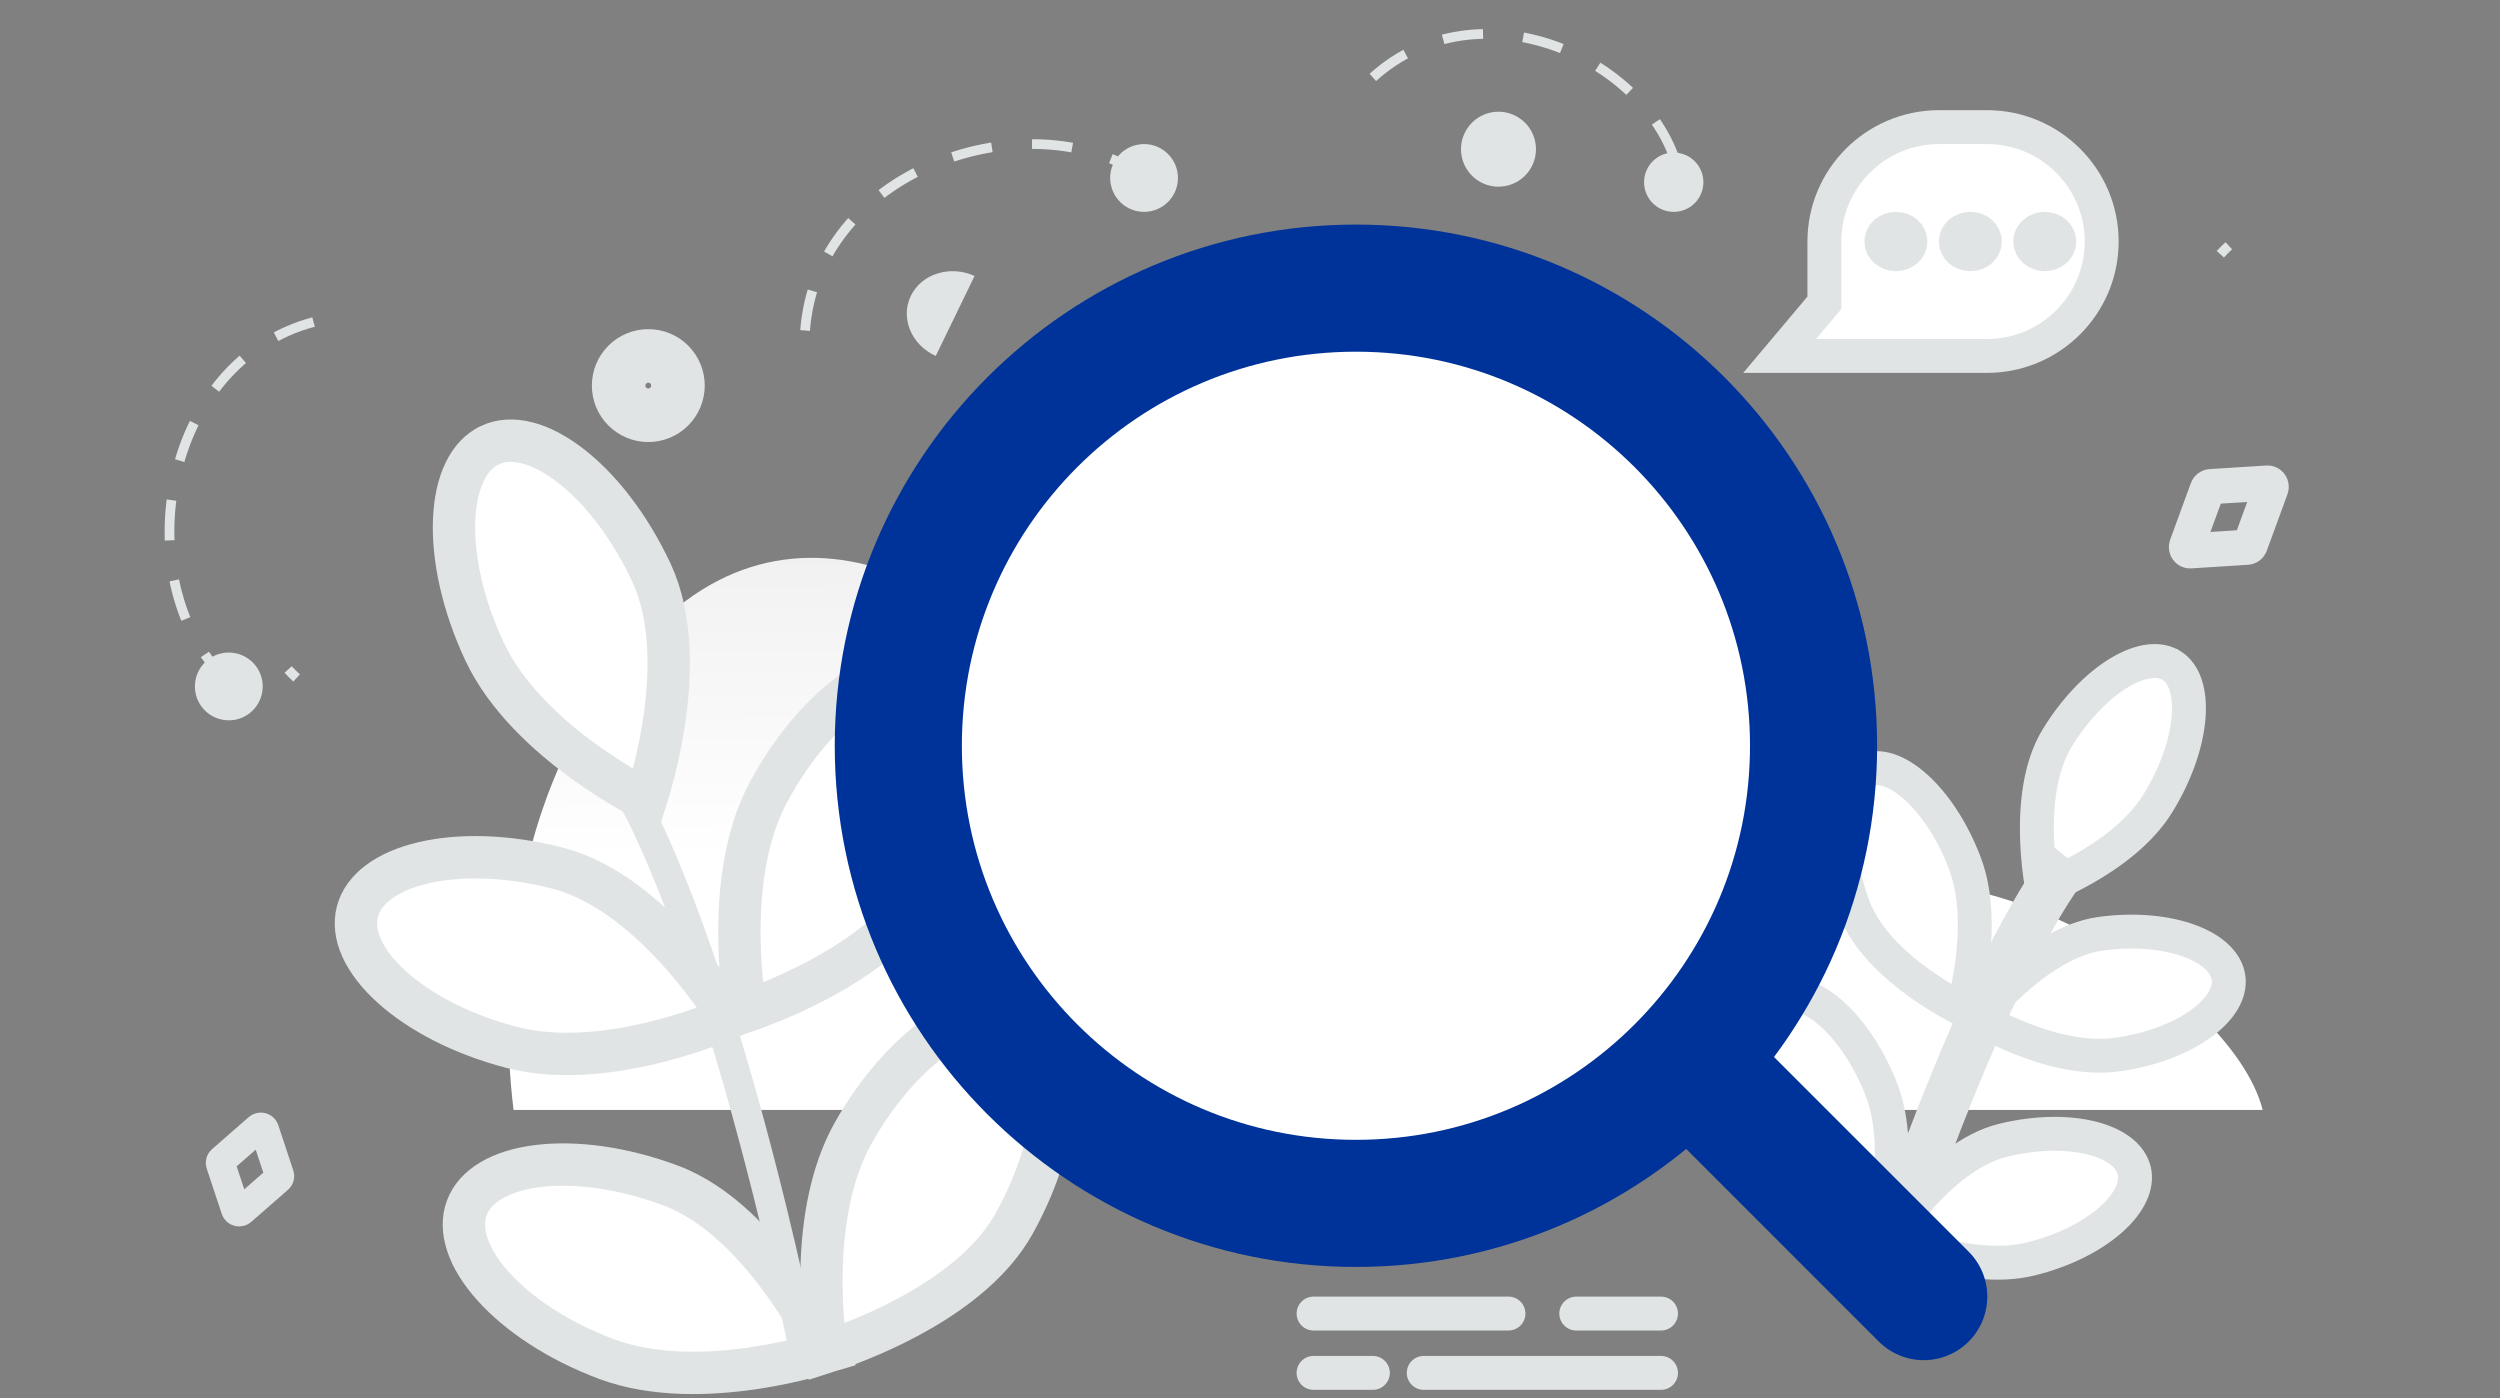
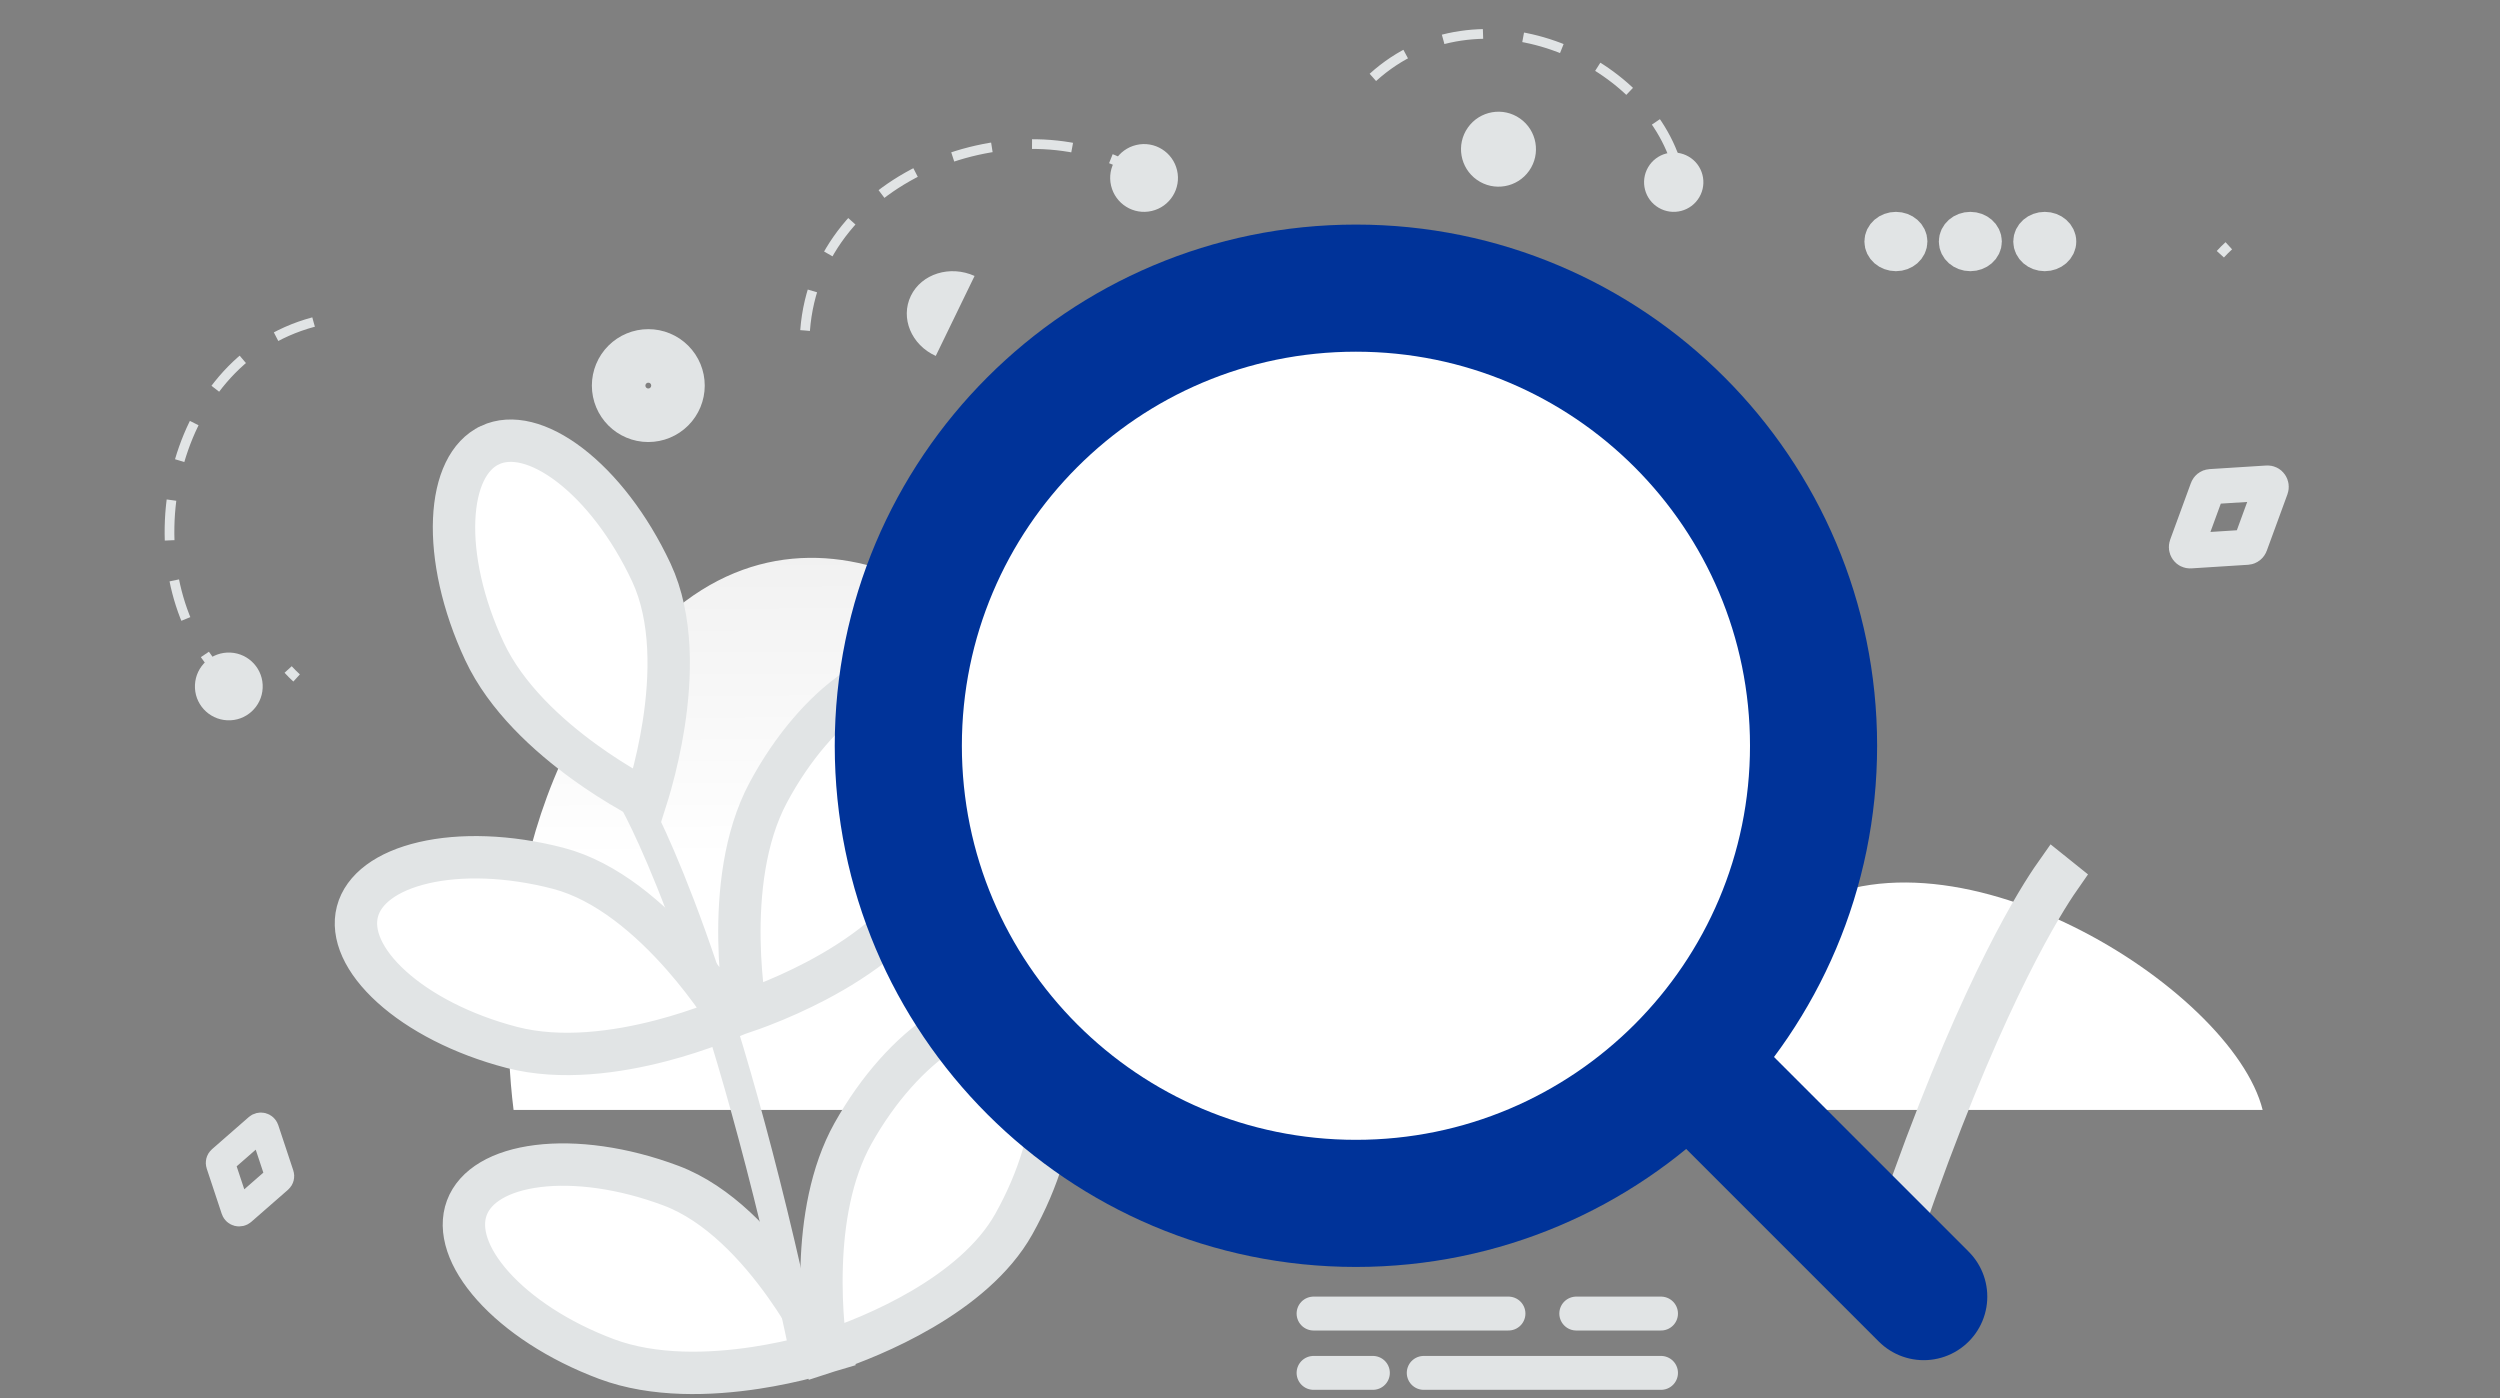
<svg xmlns="http://www.w3.org/2000/svg" width="295px" height="165px" viewBox="0 0 295 165" version="1.1">
  <rect x="0" y="0" width="295" height="165" fill="#808080" stroke="none" />
  <title>4018C20C-D87A-4FB2-96A9-4A10A7D37A1A</title>
  <defs>
    <linearGradient x1="52.132%" y1="68.308%" x2="51.59%" y2="22.588%" id="linearGradient-1">
      <stop stop-color="#FFFFFF" offset="0%" />
      <stop stop-color="#EEEEEE" offset="100%" />
    </linearGradient>
  </defs>
  <g id="z" stroke="none" stroke-width="1" fill="none" fill-rule="evenodd">
    <g id="HOMEPAGE" transform="translate(-812, -1821)">
      <g id="32" transform="translate(812, 1821)">
        <rect id="Rectangle" x="0" y="0" width="295" height="165" />
        <path d="M267,131 C263.401,116.486 229.387,95.291 211.21,108.07 C205.631,80.42 200.412,63.178 182.183,49.558 C163.955,35.937 133.54,53.741 128.656,91.031 C123.771,75.702 98.935,55.041 78.985,72.462 C60.525,88.583 58.673,115.594 60.602,130.975 L267,130.975 L267,131 Z" id="Path" fill="url(#linearGradient-1)" fill-rule="nonzero" />
-         <path d="M240.977,104.863 C240.641,102.929 240.438,100.973 240.37,99.009 C240.241,95.112 240.672,90.482 242.749,87.09 C244.91,83.568 247.57,80.882 250.09,79.372 C252.649,77.838 254.839,77.628 256.28,78.555 L256.281,78.555 C257.722,79.479 258.49,81.59 258.254,84.617 C258.021,87.598 256.818,91.219 254.66,94.742 C252.559,98.172 248.951,100.79 245.79,102.566 C244.478,103.302 243.128,103.964 241.745,104.549 C241.457,104.671 241.199,104.776 240.977,104.863 L240.977,104.863 Z M220.138,90.868 L220.138,90.868 C221.723,90.238 223.835,90.867 226.066,92.868 C228.263,94.837 230.382,97.987 231.854,101.861 C233.286,105.633 233.184,110.158 232.688,113.814 C232.481,115.33 232.194,116.834 231.827,118.319 C231.759,118.593 231.688,118.865 231.615,119.137 C231.323,118.989 231.034,118.837 230.746,118.681 C229.339,117.917 227.976,117.07 226.665,116.144 C223.535,113.925 220.164,110.808 218.747,107.075 C217.276,103.197 216.761,99.409 217.081,96.439 C217.407,93.422 218.551,91.498 220.138,90.868 L220.138,90.868 Z M222.395,143.913 L222.396,143.91 C222.723,142.331 222.958,140.734 223.098,139.126 L223.098,139.124 C223.402,135.686 223.271,131.71 221.929,128.358 C220.386,124.512 218.21,121.404 215.978,119.478 C213.711,117.521 211.587,116.934 210.015,117.595 L210.013,117.596 C208.442,118.255 207.334,120.201 207.063,123.226 C206.795,126.203 207.379,129.981 208.921,133.827 L222.395,143.913 L222.395,143.913 Z M222.395,143.913 C222.278,144.492 222.148,145.067 222.004,145.639 M222.395,143.913 L222.004,145.639 M222.004,145.639 L221.856,145.567 C220.443,144.871 217.804,143.455 215.211,141.435 C212.604,139.404 210.124,136.825 208.921,133.827 L222.004,145.639 L222.004,145.639 Z M233.419,120.119 C233.596,119.903 233.81,119.649 234.058,119.363 C235.117,118.144 236.245,116.989 237.435,115.904 C240.284,113.316 244.042,110.701 247.918,110.177 C251.945,109.633 255.66,110.018 258.404,111.04 C261.19,112.079 262.747,113.672 262.972,115.398 C263.195,117.126 262.098,119.079 259.67,120.824 C257.281,122.542 253.79,123.902 249.763,124.447 C245.843,124.977 241.572,123.803 238.218,122.446 C236.571,121.777 234.968,121 233.419,120.119 Z M239.623,148.556 C235.779,149.502 231.413,148.789 227.94,147.796 C226.5,147.383 225.083,146.889 223.695,146.318 C223.439,146.212 223.185,146.104 222.932,145.993 C223.086,145.759 223.273,145.484 223.491,145.173 C224.42,143.848 225.424,142.579 226.498,141.373 C229.068,138.495 232.54,135.494 236.34,134.559 C240.288,133.588 244.024,133.575 246.857,134.299 C249.735,135.035 251.445,136.454 251.842,138.148 C252.239,139.843 251.346,141.903 249.109,143.897 C246.908,145.86 243.574,147.585 239.623,148.556 Z" id="Shape" stroke="#E1E4E5" stroke-width="4" fill="#FFFFFF" fill-rule="nonzero" />
        <path d="M226.018,140.481 C225.364,142.305 224.724,144.135 224.1,145.969 L223.688,145.919 L223.677,145.914 L223.458,145.814 C224.215,143.589 224.958,141.471 225.69,139.452 L225.69,139.451 C234.176,115.936 240.649,105.85 242.479,103.249 L243,103.667 C241.136,106.346 234.512,116.805 226.018,140.481 L226.018,140.481 Z M76.21,94.408 C76.359,93.939 76.554,93.305 76.77,92.536 C77.416,90.225 77.929,87.88 78.304,85.51 C79.189,79.86 79.387,72.967 76.862,67.559 C74.266,62.011 70.768,57.577 67.246,54.882 C63.687,52.157 60.317,51.348 57.816,52.525 L57.815,52.526 C55.315,53.7 53.78,56.818 53.591,61.306 C53.404,65.747 54.562,71.282 57.153,76.83 C59.697,82.279 64.639,86.781 69.021,89.946 C70.844,91.261 72.738,92.474 74.694,93.582 C75.302,93.926 75.816,94.203 76.21,94.408 L76.21,94.408 Z M110.483,79.549 L110.482,79.548 C108.051,78.239 104.641,78.865 100.94,81.392 C97.277,83.892 93.543,88.126 90.655,93.523 C87.818,98.823 87.168,105.485 87.254,110.9 C87.296,113.595 87.521,115.952 87.734,117.635 C87.822,118.33 87.908,118.91 87.978,119.349 C88.442,119.19 89.065,118.968 89.81,118.682 C92.043,117.825 94.224,116.838 96.343,115.726 C101.387,113.068 107.018,109.113 109.833,103.849 C112.722,98.448 114.178,92.986 114.231,88.543 C114.284,84.053 112.918,80.858 110.483,79.549 Z M97.155,156.447 L97.155,156.451 C97.264,157.762 97.395,158.819 97.493,159.523 C97.696,159.457 97.928,159.382 98.187,159.295 C100.416,158.538 104.6,156.955 108.827,154.478 C113.07,151.992 117.269,148.658 119.631,144.439 C122.621,139.098 124.176,133.662 124.311,129.218 C124.447,124.728 123.142,121.505 120.736,120.153 L120.735,120.153 C118.33,118.796 114.909,119.357 111.161,121.812 C107.452,124.242 103.639,128.405 100.65,133.747 C98.025,138.445 97.122,144.262 96.961,149.331 L96.961,149.333 C96.869,152.049 96.987,154.522 97.155,156.447 L97.155,156.447 Z M86.055,120.092 C85.705,119.543 85.345,119 84.975,118.464 C83.615,116.49 82.141,114.597 80.562,112.795 C76.79,108.507 71.625,103.956 65.863,102.459 C59.951,100.924 54.317,100.8 50.002,101.801 C45.64,102.813 42.867,104.9 42.172,107.58 C41.478,110.264 42.892,113.44 46.216,116.45 C49.504,119.427 54.492,122.061 60.403,123.597 C66.209,125.105 72.818,124.16 78.044,122.795 C80.216,122.226 82.356,121.538 84.454,120.735 C84.991,120.529 85.525,120.315 86.055,120.092 L86.055,120.092 Z M71.558,160.362 C77.175,162.469 83.844,162.219 89.182,161.407 C91.401,161.067 93.6,160.606 95.769,160.026 C96.444,159.845 97.004,159.682 97.429,159.553 C97.137,158.971 96.835,158.393 96.523,157.822 C95.375,155.716 94.106,153.68 92.722,151.723 C89.415,147.064 84.751,141.998 79.178,139.907 C73.459,137.762 67.867,137.049 63.47,137.594 C59.027,138.145 56.052,139.931 55.085,142.528 C54.118,145.125 55.194,148.432 58.187,151.771 C61.149,155.076 65.835,158.217 71.558,160.362 L71.558,160.362 Z" id="Shape" stroke="#E1E4E5" stroke-width="5" fill="#FFFFFF" fill-rule="nonzero" />
        <path d="M73,94.843 C73.102,94.997 82.062,110.156 91.556,152.299 C92.283,155.526 92.979,158.76 93.645,162 L93.849,161.957 L95.344,161.64 L95.344,161.631 L95.352,161.631 L95.412,161.623 C95.599,161.563 96.159,161.392 97,161.109 C96.258,157.495 95.476,153.89 94.656,150.294 C85.144,108.433 76.346,93.66 75.955,93 L73,94.843 L73,94.843 Z" id="Path" fill="#E1E4E5" fill-rule="nonzero" />
        <path d="M214,88 C214,117.824 189.824,142 160,142 C130.176,142 106,117.824 106,88 C106,58.176 130.176,34 160,34 C189.824,34 214,58.176 214,88 Z" id="Path" stroke="#003399" stroke-width="15" fill="#FFFFFF" stroke-linecap="round" stroke-linejoin="round" />
        <line x1="227" y1="153" x2="204" y2="130" id="Path" stroke="#003399" stroke-width="15" stroke-linecap="round" stroke-linejoin="round" />
        <path d="M80,45.5 C80,46.429 79.63,47.32 78.973,47.976 C78.316,48.633 77.425,49.001 76.496,49 C74.56,49 73,47.426 73,45.5 C73,44.571 73.37,43.68 74.027,43.024 C74.684,42.367 75.575,41.999 76.504,42 C77.432,41.999 78.322,42.368 78.978,43.025 C79.634,43.681 80.002,44.572 80,45.5 L80,45.5 Z" id="Path" stroke="#E1E4E5" stroke-width="6.319" />
        <circle id="Oval" fill="#E1E4E5" fill-rule="nonzero" transform="translate(176.822, 17.605) scale(-1, 1) rotate(54.927) translate(-176.822, -17.605) " cx="176.822" cy="17.605" r="4.423" />
-         <path d="M215.077,35.967 L215.278,35.728 L215.278,28.5 C215.278,21.046 221.338,15 228.818,15 L234.46,15 C241.936,15 248,21.046 248,28.5 C248,35.954 241.936,42 234.46,42 L210,42 L215.077,35.967 Z" id="Path" stroke="#E1E4E5" stroke-width="4" fill="#FFFFFF" fill-rule="nonzero" />
        <path d="M225.434,28.5 C225.433,29.328 224.665,30 223.717,30 C222.769,29.999 222.001,29.328 222,28.5 C222.001,27.672 222.769,27.001 223.717,27 C224.665,27 225.433,27.672 225.434,28.5 L225.434,28.5 Z M234.217,28.5 C234.216,29.328 233.448,30 232.5,30 C231.552,30 230.784,29.328 230.783,28.5 C230.784,27.672 231.552,27 232.5,27 C233.448,27 234.216,27.672 234.217,28.5 L234.217,28.5 Z M243,28.5 C243,29.328 242.231,30 241.283,30 C240.335,30 239.567,29.328 239.566,28.5 C239.567,27.672 240.335,27 241.283,27 C242.231,27 243,27.672 243,28.5 L243,28.5 Z" id="Shape" stroke="#E1E4E5" stroke-width="4" fill="#E1E4E5" fill-rule="nonzero" />
        <path d="M155,155 L178,155 M186,155 L196,155 M155,162 L162,162 M168,162 L196,162" id="Shape" stroke="#E1E4E5" stroke-width="4" stroke-linecap="round" stroke-linejoin="round" />
        <path d="M37,38 C19.223,42.777 15.349,67.392 25.563,79" id="Path" stroke="#E1E4E5" stroke-width="1.145" stroke-dasharray="4.76" />
        <path d="M34,79 C34.319,79.349 34.653,79.683 35,80" id="Path" stroke="#E1E4E5" stroke-width="1.145" />
        <path d="M27.188,77.005 C29.395,77.112 31.103,78.981 30.995,81.188 C30.895,83.392 29.019,85.103 26.812,84.995 C24.605,84.888 22.898,83.019 23.005,80.812 C23.109,78.599 24.981,76.898 27.188,77.005 L27.188,77.005 Z" id="Path" fill="#E1E4E5" fill-rule="nonzero" />
        <path d="M95,39 C96.415,20.227 120.398,11.945 134,20.179" id="Path" stroke="#E1E4E5" stroke-width="1.145" stroke-dasharray="4.76" />
        <path d="M262,30 C262.313,29.656 262.647,29.322 263,29" id="Path" stroke="#E1E4E5" stroke-width="1.145" />
        <path d="M131.106,21.903 C131.608,24.054 133.753,25.397 135.903,24.895 C138.052,24.4 139.397,22.248 138.895,20.097 C138.393,17.946 136.248,16.603 134.097,17.105 C131.94,17.606 130.604,19.752 131.106,21.903 Z" id="Path" fill="#E1E4E5" fill-rule="nonzero" />
        <path d="M162,9.131 C174.395,-2.09 194.516,6.708 198,20" id="Path" stroke="#E1E4E5" stroke-width="1.145" stroke-dasharray="4.76" />
        <path d="M194.48,19.732 C193.505,21.4 194.061,23.544 195.73,24.519 C197.395,25.496 199.545,24.938 200.52,23.269 C201.495,21.6 200.939,19.457 199.269,18.482 C198.469,18.012 197.514,17.879 196.615,18.113 C195.717,18.348 194.949,18.93 194.48,19.732 Z" id="Path" fill="#E1E4E5" fill-rule="nonzero" />
        <path d="M32.979,138.657 C33.031,138.814 32.983,138.985 32.857,139.096 L28.516,142.89 C28.405,142.987 28.251,143.023 28.106,142.986 C27.961,142.948 27.845,142.843 27.8,142.706 L26.021,137.341 C25.969,137.184 26.017,137.013 26.144,136.902 L30.484,133.11 C30.594,133.013 30.749,132.977 30.894,133.014 C31.039,133.052 31.154,133.157 31.2,133.294 L32.979,138.657 L32.979,138.657 Z" id="Path" stroke="#E1E4E5" stroke-width="3.436" />
        <path d="M265.527,64.288 C265.467,64.451 265.324,64.562 265.16,64.573 L258.446,64.999 C258.303,65.008 258.165,64.939 258.081,64.816 C257.996,64.692 257.977,64.531 258.029,64.389 L260.475,57.71 C260.535,57.547 260.678,57.436 260.842,57.426 L267.554,57.001 C267.698,56.992 267.835,57.061 267.919,57.185 C268.004,57.308 268.023,57.469 267.971,57.611 L265.527,64.288 L265.527,64.288 Z" id="Path" stroke="#E1E4E5" stroke-width="4.148" />
        <path d="M110.419,42 C107.532,40.697 106.218,37.522 107.479,34.914 C108.738,32.306 112.106,31.254 115,32.562" id="Path" fill="#E1E4E5" fill-rule="nonzero" />
      </g>
    </g>
  </g>
</svg>